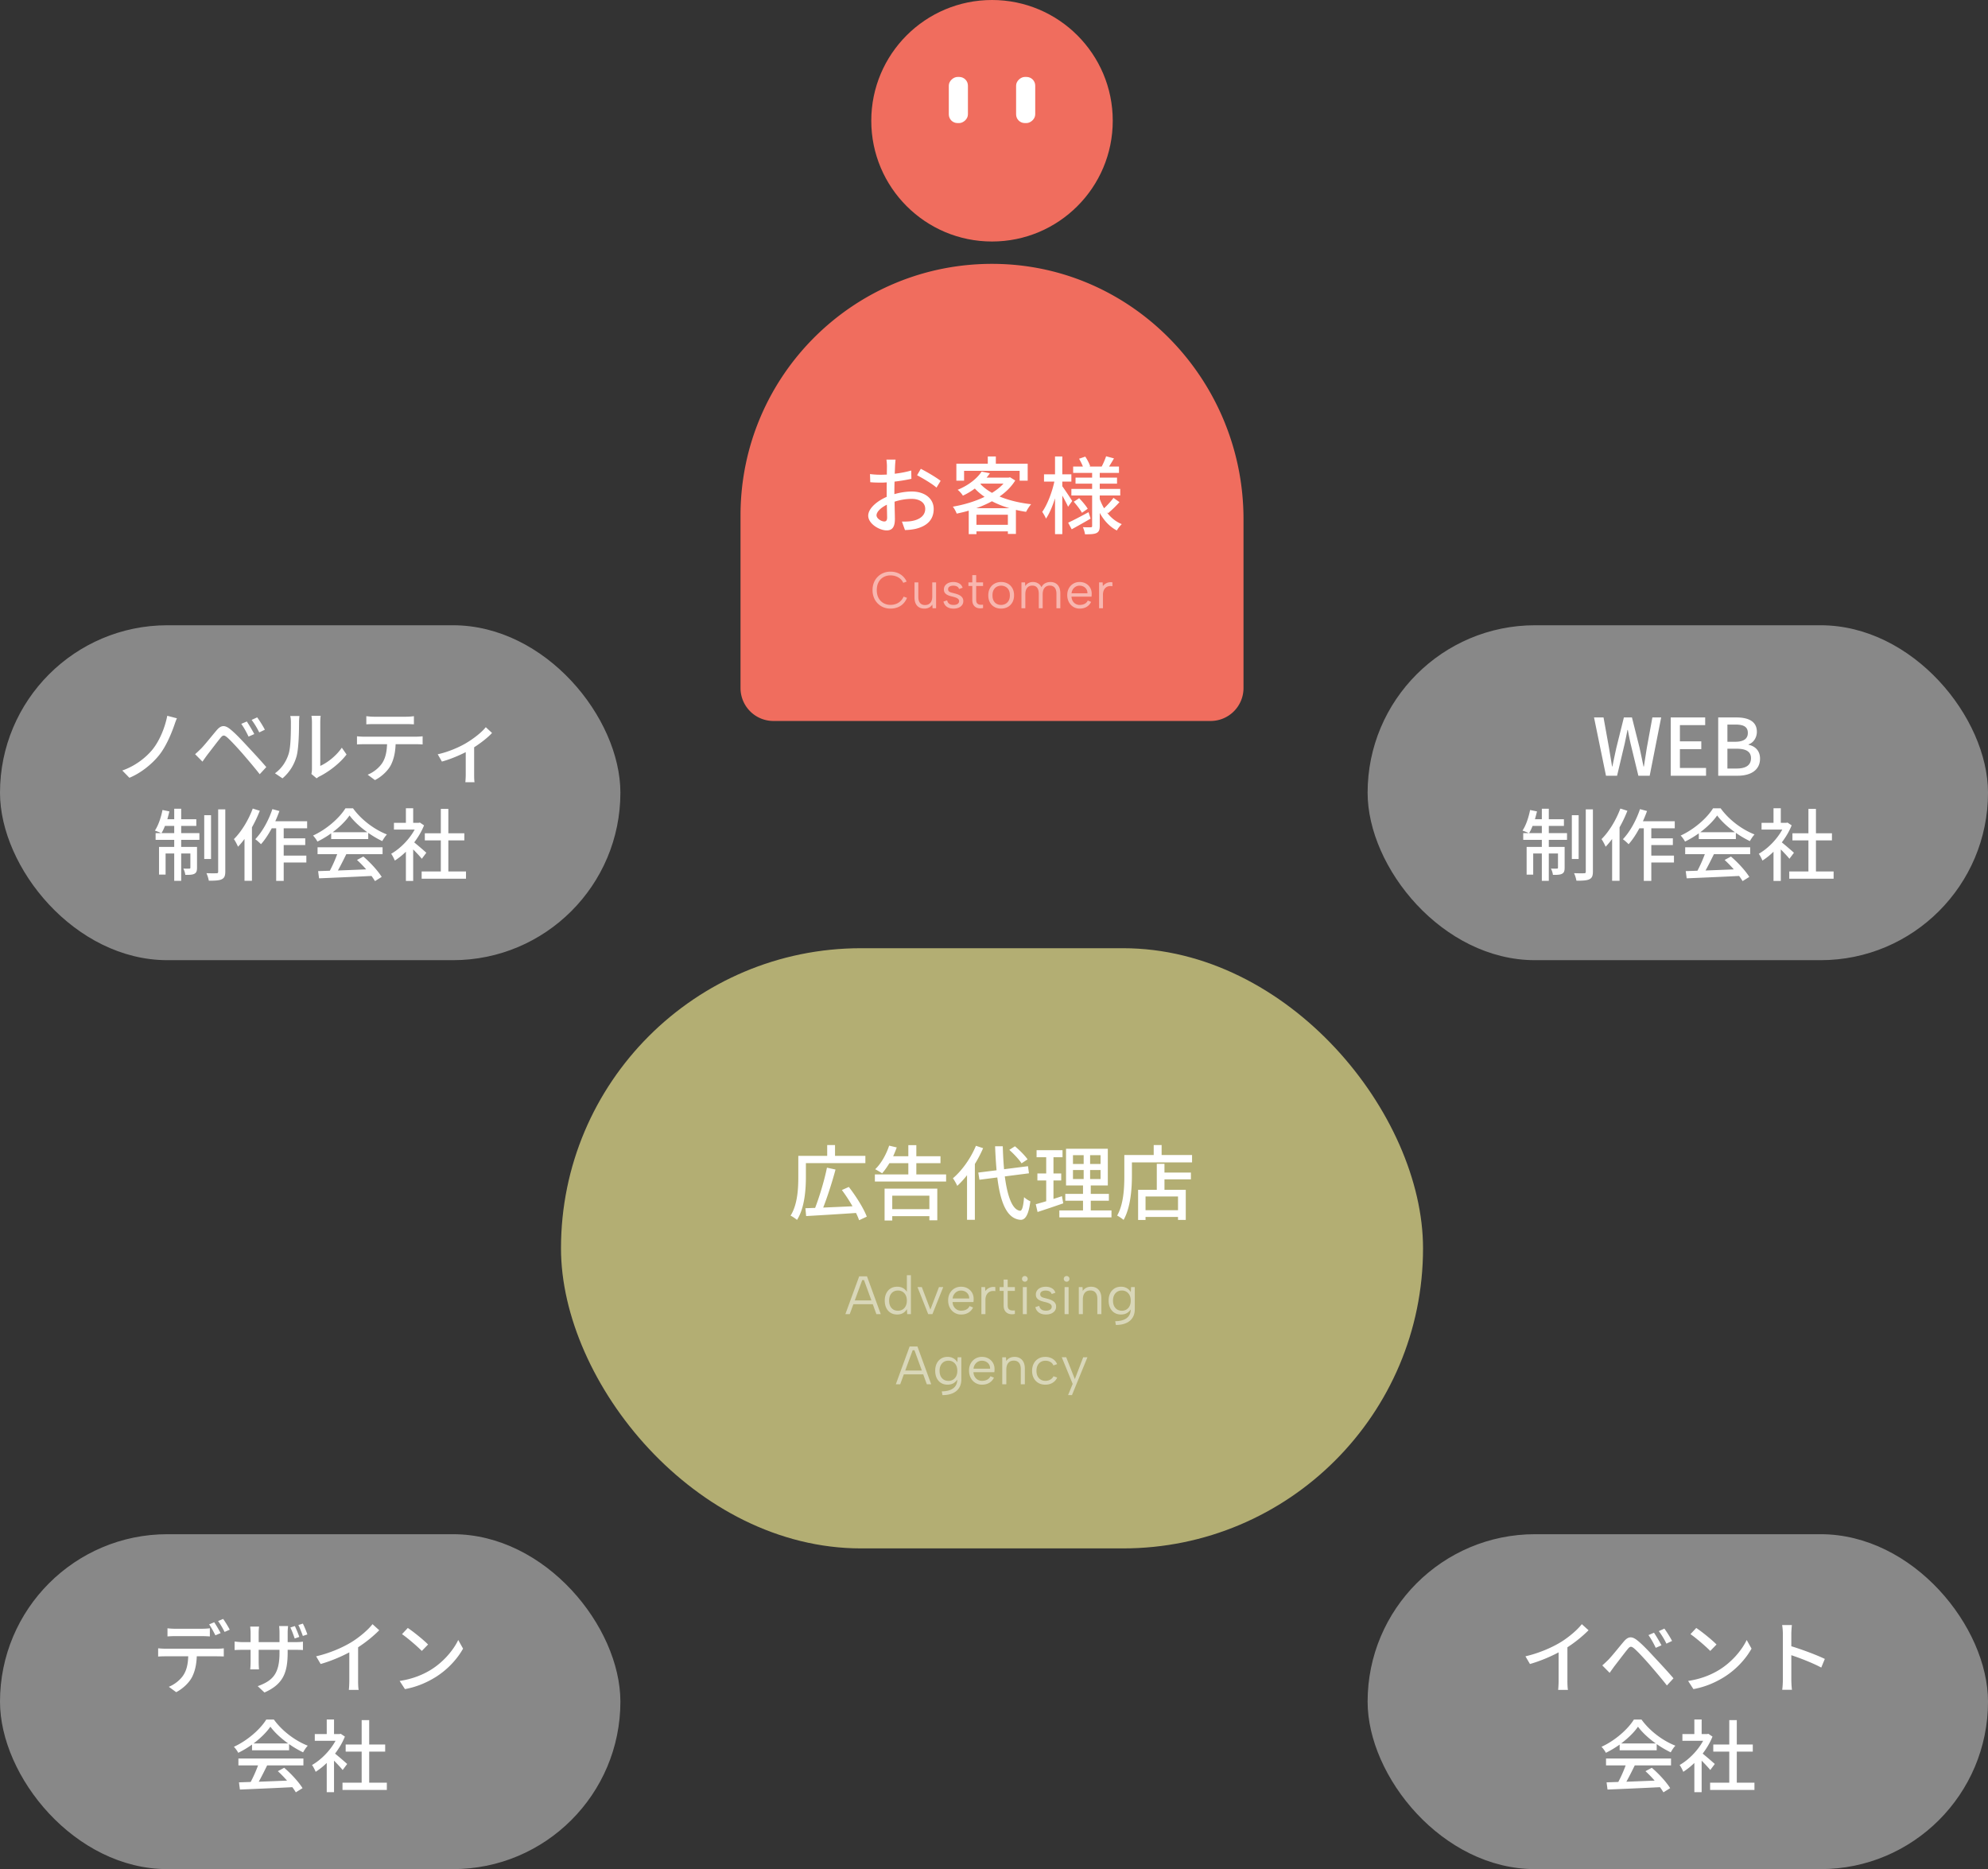
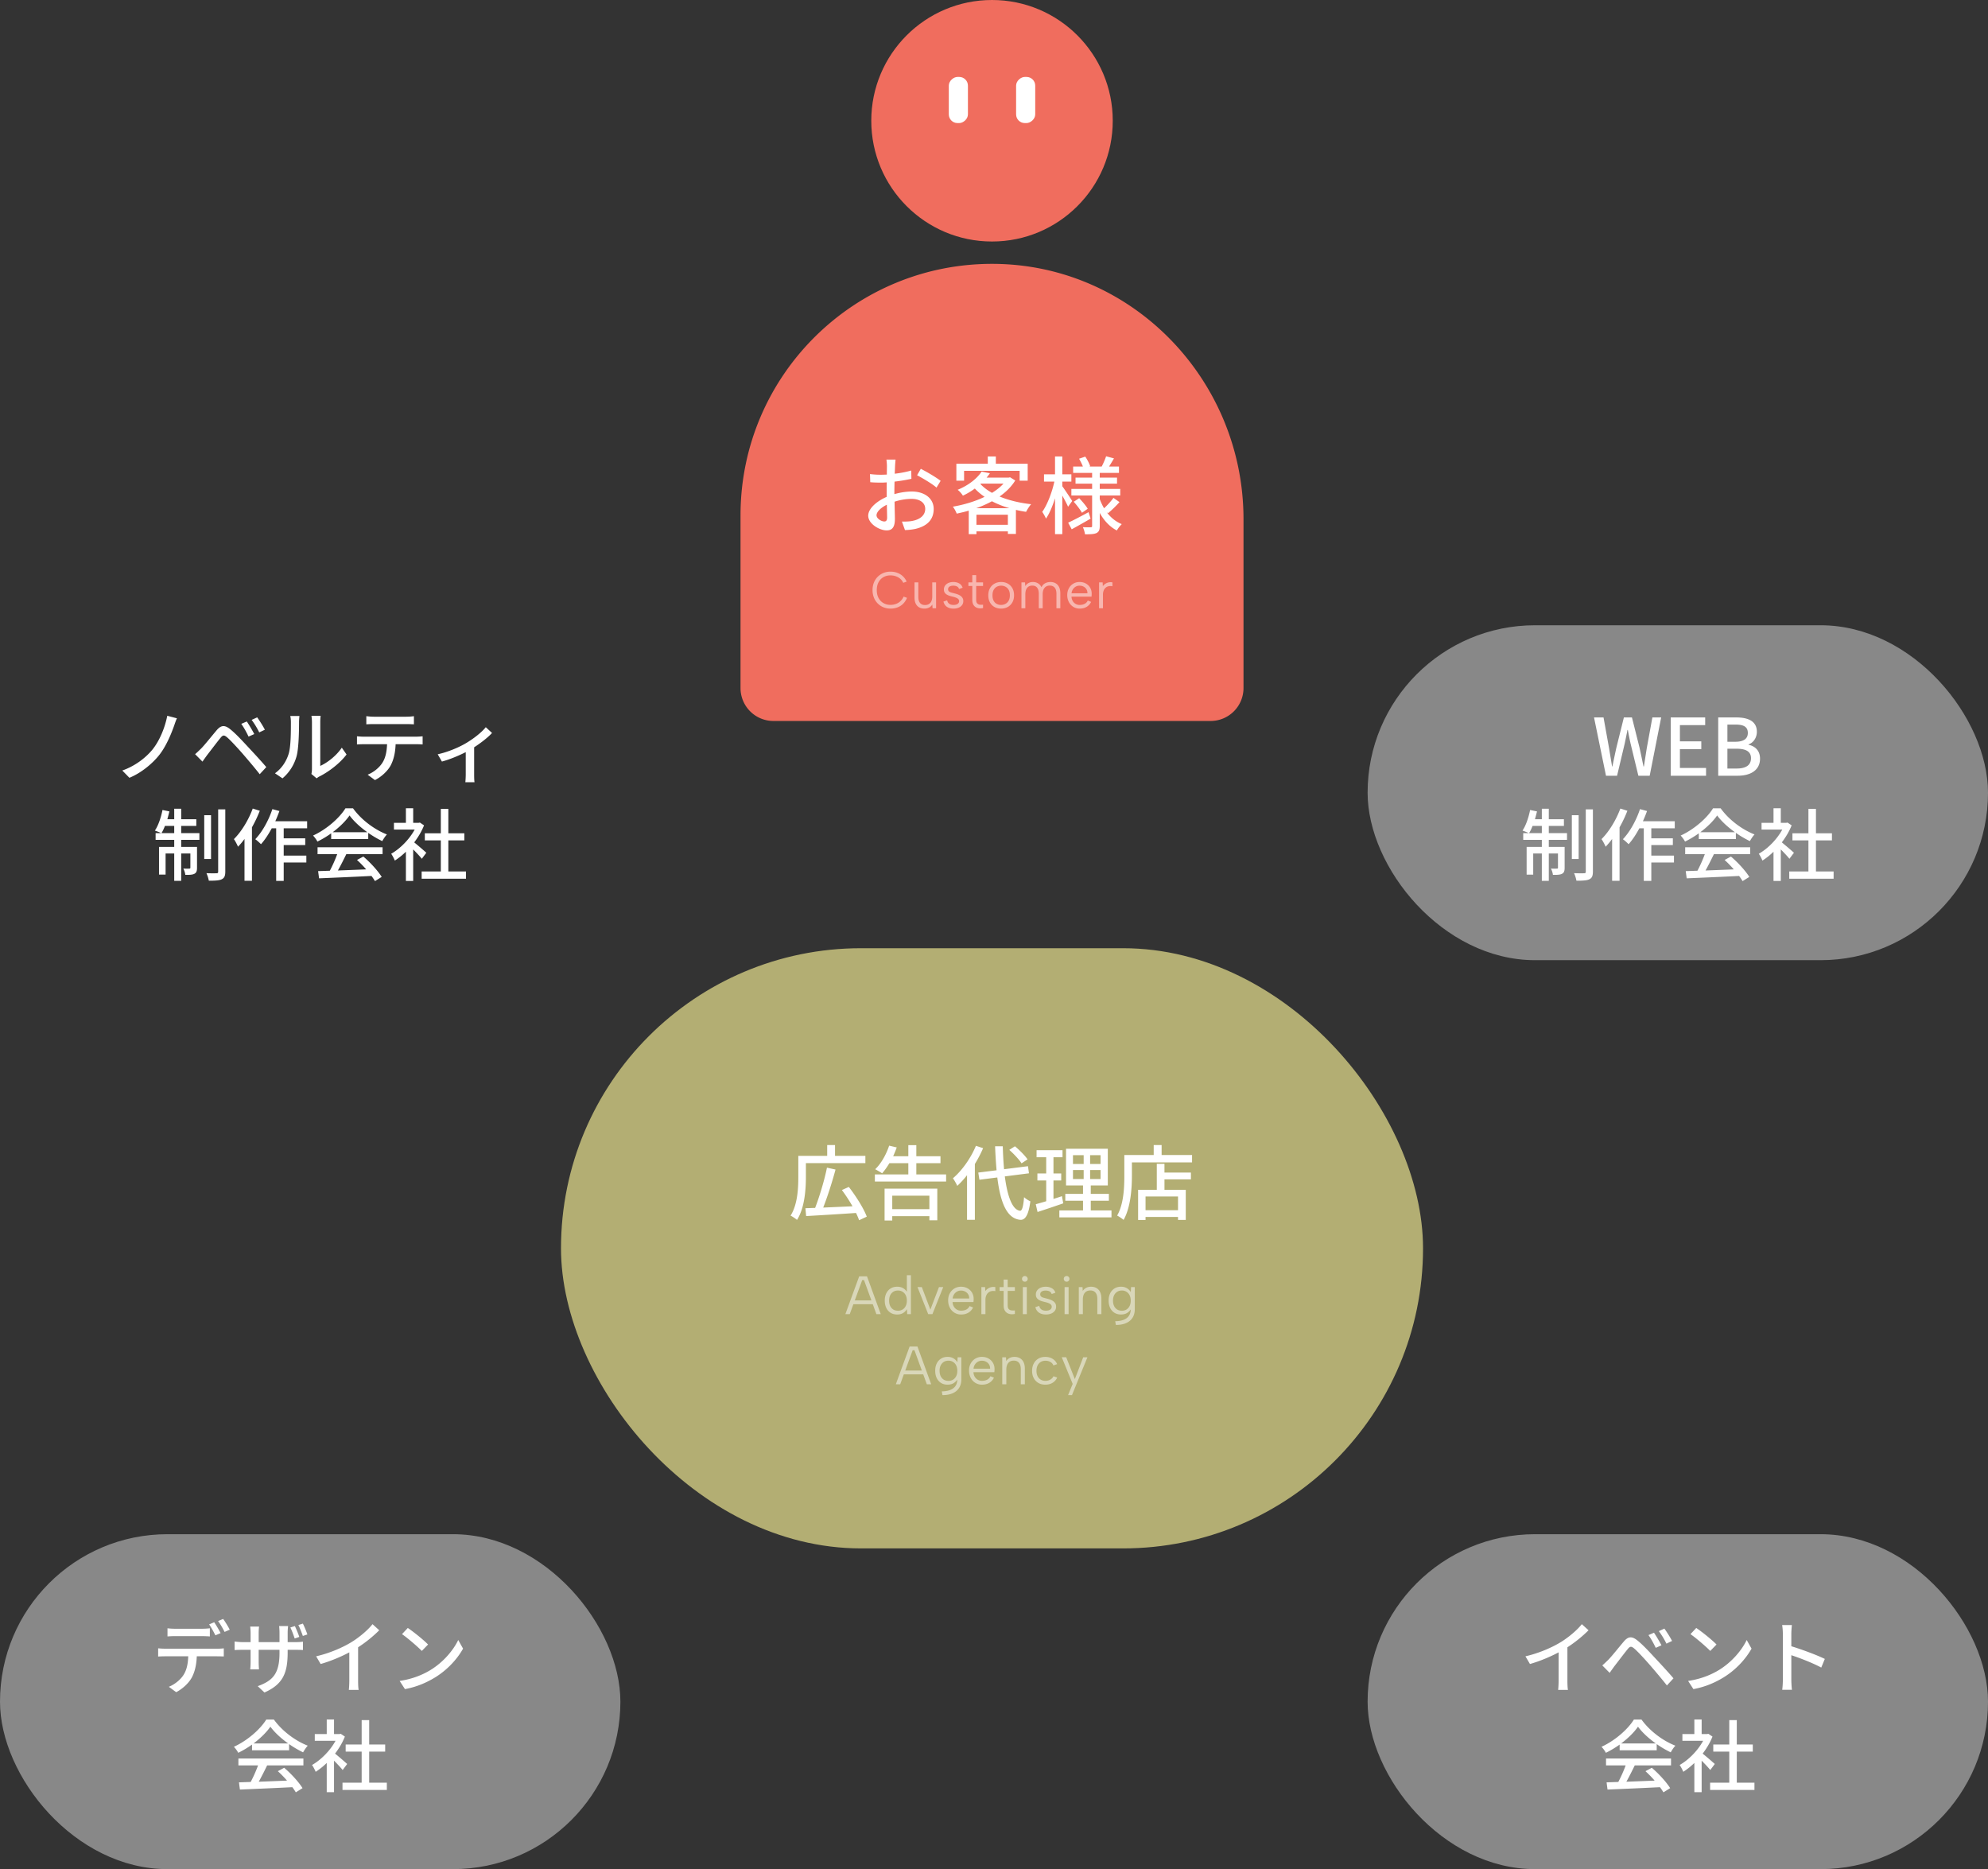
<svg xmlns="http://www.w3.org/2000/svg" width="401.849" height="377.763" viewBox="0 0 401.849 377.763">
  <rect x="0" y="0" width="401.849" height="377.763" fill="#333333" stroke="none" />
-   <rect y="126.369" width="125.404" height="67.69" rx="33.845" ry="33.845" fill="#888" />
  <rect x="276.445" y="126.369" width="125.404" height="67.69" rx="33.845" ry="33.845" fill="#888" />
  <rect x="276.445" y="310.073" width="125.404" height="67.69" rx="33.845" ry="33.845" fill="#888" />
  <rect y="310.073" width="125.404" height="67.69" rx="33.845" ry="33.845" fill="#888" />
  <path d="M35.171 146.744c-.641 1.793-1.648 4.162-2.978 5.843-1.408 1.777-3.665 3.633-6.034 4.61l-1.44-1.473c2.449-.848 4.626-2.449 6.082-4.21 1.505-1.857 2.562-4.546 3.01-6.851l1.952.512c-.239.496-.432 1.121-.592 1.569zm5.483 4.546c.736-.752 2.065-2.433 3.122-3.681.896-1.056 1.648-1.168 2.864-.144 1.024.832 2.289 2.193 3.298 3.281 1.072 1.152 2.737 2.929 3.89 4.29l-1.329 1.44c-1.072-1.376-2.528-3.073-3.521-4.226-1.057-1.2-2.401-2.657-3.058-3.217-.608-.512-.864-.512-1.36.112-.721.88-1.985 2.561-2.674 3.441-.336.464-.704.976-.96 1.344l-1.488-1.505c.432-.368.752-.688 1.216-1.136zm10.741-2.929l-1.153.512c-.432-.912-.928-1.809-1.473-2.577l1.121-.48c.416.624 1.137 1.809 1.505 2.545zm2.145-.88l-1.137.544a16.429 16.429 0 00-1.536-2.529l1.12-.512c.433.592 1.185 1.761 1.553 2.497zm2.042 8.803c1.377-.977 2.289-2.417 2.753-3.89.465-1.425.465-4.546.465-6.387 0-.544-.032-.928-.128-1.296h1.856c-.016.128-.08.72-.08 1.281 0 1.825-.064 5.234-.496 6.835a8.985 8.985 0 01-2.85 4.482l-1.521-1.024zm7.363.144a4.68 4.68 0 00.112-1.009v-9.476c0-.656-.097-1.184-.097-1.281h1.857c-.017.096-.08.624-.08 1.281v8.852c1.393-.624 3.201-1.985 4.354-3.681l.96 1.376c-1.36 1.809-3.602 3.49-5.441 4.418-.272.128-.433.272-.608.4l-1.057-.88zm21.138-7.539c.337 0 .944-.032 1.345-.08v1.649a17.915 17.915 0 00-1.345-.048H79.97c-.064 1.697-.384 3.105-.992 4.274-.576 1.073-1.793 2.273-3.186 2.977l-1.473-1.088c1.185-.48 2.321-1.393 2.961-2.385.688-1.073.896-2.337.961-3.778h-4.626c-.48 0-1.009.016-1.457.048v-1.649c.448.048.961.08 1.457.08h10.468zm-8.467-2.545c-.528 0-1.121.016-1.569.048v-1.649c.48.064 1.041.112 1.569.112h6.45c.496 0 1.089-.032 1.601-.112v1.649a27.122 27.122 0 00-1.601-.048h-6.45zm23.843 1.793c-.752.833-2.177 1.969-3.617 2.897v5.522c0 .512.016 1.265.08 1.537h-1.857c.032-.272.08-1.024.08-1.537v-4.546c-1.376.704-3.249 1.489-4.817 1.905l-.849-1.472c2.049-.432 4.29-1.409 5.603-2.177 1.601-.928 3.313-2.273 4.113-3.297l1.265 1.168zm-62.835 20.24h3.682v1.36h-3.682v1.425h3.201v4.209c0 .608-.096.992-.512 1.217s-1.024.24-1.856.224c-.032-.368-.208-.912-.4-1.264.576.016 1.057.016 1.217 0 .159 0 .208-.048.208-.208v-2.849h-1.857v5.538h-1.408v-5.538h-1.745v4.274h-1.328v-5.602h3.073v-1.425h-3.762v-1.36h1.104c-.304-.176-.896-.384-1.248-.512.704-1.056 1.232-2.641 1.536-4.162l1.393.288a45.758 45.758 0 01-.416 1.584h1.393v-2.129h1.408v2.129h3.058v1.345h-3.058v1.457zm-1.408 0v-1.457h-1.873c-.208.544-.448 1.056-.704 1.457h2.577zm7.443 5.234h-1.377v-8.852h1.377v8.852zm2.881-10.036v12.565c0 .896-.192 1.312-.721 1.569-.512.256-1.408.288-2.608.288a6.656 6.656 0 00-.48-1.521 30.26 30.26 0 002.032.016c.257 0 .337-.08.337-.336v-12.581h1.44zm6.973.288a25.59 25.59 0 01-1.585 3.345v10.804h-1.505v-8.451a14.572 14.572 0 01-1.312 1.569c-.144-.368-.576-1.2-.832-1.537 1.521-1.504 2.945-3.842 3.81-6.178l1.425.448zm4.834 3.538v2.033h4.354v1.361h-4.354v2.129h4.577v1.393h-4.577v3.714h-1.521v-10.628h-.896c-.673 1.249-1.409 2.369-2.178 3.217-.239-.256-.816-.784-1.152-1.008 1.409-1.473 2.689-3.778 3.458-6.083l1.424.384a32.134 32.134 0 01-.832 2.065h6.435v1.425h-4.737zm9.596 1.024a19.651 19.651 0 01-2.785 1.665c-.16-.336-.56-.896-.88-1.217 2.737-1.249 5.346-3.553 6.547-5.506h1.536c1.696 2.353 4.354 4.306 6.851 5.282-.352.368-.688.896-.944 1.345a20.15 20.15 0 01-2.833-1.665v1.249h-7.491v-1.153zm-2.753 2.817h13.142v1.393h-7.331c-.528 1.073-1.12 2.273-1.697 3.297 1.777-.064 3.762-.144 5.715-.224a23.671 23.671 0 00-1.856-1.905l1.28-.688c1.456 1.232 2.978 2.929 3.713 4.114l-1.36.848a11.048 11.048 0 00-.704-1.041c-3.81.192-7.875.368-10.597.48l-.191-1.457 2.369-.08a27.259 27.259 0 001.488-3.345h-3.97v-1.393zm10.069-3.041c-1.44-1.024-2.753-2.225-3.602-3.393-.769 1.121-1.985 2.321-3.409 3.393h7.011zm11.006 5.362c-.368-.464-1.089-1.232-1.745-1.889v6.37h-1.473v-5.906a14.162 14.162 0 01-2.24 1.793c-.145-.384-.513-1.088-.736-1.376 1.824-1.041 3.665-2.897 4.754-4.898h-4.194v-1.36h2.417v-2.945h1.473v2.945h1.104l.257-.048.832.56c-.48 1.216-1.185 2.385-1.985 3.441a78.175 78.175 0 012.449 2.097l-.912 1.217zm8.931 2.561v1.473h-8.964v-1.473h3.874v-6.275h-3.233v-1.44h3.233v-4.93h1.521v4.93h3.233v1.44h-3.233v6.275h3.569zM322.212 145h1.921l1.104 6.13.624 3.778h.064c.256-1.264.528-2.529.801-3.778l1.521-6.13h1.632l1.537 6.13c.272 1.233.528 2.497.8 3.778h.08c.192-1.281.4-2.545.593-3.778l1.12-6.13h1.777l-2.321 11.781h-2.289l-1.585-6.547a62.276 62.276 0 01-.544-2.705h-.08c-.16.896-.352 1.777-.544 2.705l-1.553 6.547h-2.241L322.212 145zm15.505 0h6.963v1.553h-5.106v3.281h4.321v1.569h-4.321v3.81h5.282v1.569h-7.139v-11.781zm9.599 0h3.649c2.417 0 4.161.768 4.161 2.897 0 1.12-.624 2.193-1.681 2.545v.08c1.345.288 2.321 1.2 2.321 2.801 0 2.337-1.905 3.458-4.514 3.458h-3.938V145zm3.442 4.914c1.792 0 2.545-.672 2.545-1.777 0-1.232-.833-1.697-2.497-1.697h-1.633v3.473h1.585zm.288 5.41c1.841 0 2.896-.656 2.896-2.097 0-1.329-1.024-1.905-2.896-1.905h-1.873v4.002h1.873zm-37.976 13.053h3.682v1.36h-3.682v1.425h3.201v4.209c0 .608-.096.992-.513 1.217-.416.224-1.024.24-1.856.224-.032-.368-.208-.912-.4-1.264.576.016 1.057.016 1.217 0 .16 0 .208-.048.208-.208v-2.849h-1.856v5.538h-1.409v-5.538h-1.744v4.274h-1.329v-5.602h3.073v-1.425h-3.761v-1.36h1.104c-.305-.176-.896-.384-1.249-.512.704-1.056 1.232-2.641 1.537-4.162l1.393.288a45.756 45.756 0 01-.417 1.584h1.393v-2.129h1.409v2.129h3.057v1.345h-3.057v1.457zm-1.409 0v-1.457h-1.872c-.208.544-.448 1.056-.704 1.457h2.576zm7.443 5.234h-1.377v-8.852h1.377v8.852zm2.881-10.036v12.565c0 .896-.191 1.312-.72 1.569-.513.256-1.409.288-2.609.288a6.607 6.607 0 00-.48-1.521c.896.032 1.761.032 2.033.016.256 0 .336-.08.336-.336v-12.581h1.44zm6.973.288a25.462 25.462 0 01-1.585 3.345v10.804h-1.504v-8.451a14.572 14.572 0 01-1.312 1.569c-.145-.368-.576-1.2-.833-1.537 1.521-1.504 2.945-3.842 3.81-6.178l1.425.448zm4.834 3.538v2.033h4.354v1.361h-4.354v2.129h4.578v1.393h-4.578v3.714h-1.521v-10.628h-.896c-.672 1.249-1.408 2.369-2.177 3.217-.24-.256-.816-.784-1.152-1.008 1.408-1.473 2.688-3.778 3.457-6.083l1.425.384a32.724 32.724 0 01-.832 2.065h6.435v1.425h-4.738zm9.598 1.024a19.764 19.764 0 01-2.785 1.665c-.16-.336-.561-.896-.881-1.217 2.737-1.249 5.347-3.553 6.547-5.506h1.537c1.696 2.353 4.354 4.306 6.851 5.282-.353.368-.688.896-.944 1.345a20.038 20.038 0 01-2.833-1.665v1.249h-7.491v-1.153zm-2.753 2.817h13.141v1.393h-7.331c-.528 1.073-1.12 2.273-1.696 3.297 1.776-.064 3.762-.144 5.714-.224a23.503 23.503 0 00-1.856-1.905l1.28-.688c1.457 1.232 2.978 2.929 3.714 4.114l-1.36.848a11.245 11.245 0 00-.704-1.041c-3.81.192-7.876.368-10.597.48l-.192-1.457 2.369-.08a27.259 27.259 0 001.488-3.345h-3.969v-1.393zm10.067-3.041c-1.44-1.024-2.753-2.225-3.602-3.393-.768 1.121-1.984 2.321-3.409 3.393h7.011zm11.006 5.362c-.368-.464-1.088-1.232-1.744-1.889v6.37h-1.473v-5.906a14.168 14.168 0 01-2.241 1.793c-.144-.384-.512-1.088-.736-1.376 1.825-1.041 3.666-2.897 4.754-4.898h-4.193v-1.36h2.417v-2.945h1.473v2.945h1.104l.256-.048.832.56c-.479 1.216-1.185 2.385-1.984 3.441a79.356 79.356 0 012.449 2.097l-.913 1.217zm8.931 2.561v1.473h-8.963v-1.473h3.873v-6.275h-3.233v-1.44h3.233v-4.93h1.521v4.93h3.233v1.44h-3.233v6.275h3.569zM43.891 333.215c.336 0 .944-.016 1.344-.08v1.648a35.131 35.131 0 00-1.344-.032h-4.114c-.063 1.697-.384 3.105-.992 4.258-.576 1.088-1.793 2.273-3.169 2.993l-1.489-1.088c1.185-.48 2.337-1.409 2.962-2.385.688-1.073.912-2.353.96-3.778h-4.626c-.48 0-1.008.016-1.456.048v-1.665c.464.048.96.08 1.456.08h10.469zm-8.467-2.545c-.544 0-1.137.032-1.568.064v-1.649c.479.064 1.04.096 1.553.096h5.41c.496 0 1.104-.032 1.601-.096v1.649a26.803 26.803 0 00-1.601-.064h-5.395zm8.115-.16c-.32-.64-.832-1.601-1.265-2.209l1.024-.432c.4.576.977 1.569 1.297 2.193l-1.057.448zm1.568-3.313c.433.592 1.041 1.584 1.329 2.177l-1.041.448c-.336-.688-.864-1.601-1.312-2.193l1.024-.432zm14.528 4.69c.785 0 1.297-.048 1.601-.096v1.697c-.239-.032-.815-.048-1.584-.048h-1.505v.544c0 4.13-.944 6.419-4.689 8.083l-1.361-1.281c2.993-1.088 4.402-2.465 4.402-6.707v-.64h-4.21v2.401c0 .64.048 1.328.064 1.552h-1.777c.032-.224.08-.896.08-1.552v-2.401h-1.568c-.736 0-1.393.032-1.665.048v-1.729c.208.032.929.128 1.665.128h1.568v-1.841c0-.56-.063-1.073-.08-1.297h1.793a9.85 9.85 0 00-.08 1.297v1.841h4.21v-1.857c0-.64-.048-1.168-.08-1.393h1.809c-.016.24-.08.752-.08 1.393v1.857h1.488zm-.064-.736c-.24-.688-.561-1.601-.881-2.225l.913-.288c.288.592.688 1.569.896 2.193l-.928.32zm1.649-.513c-.256-.704-.592-1.601-.912-2.209l.912-.288c.304.592.704 1.553.912 2.193l-.912.304zm11.166 9.012c0 .656.032 1.537.112 1.889h-1.985c.049-.352.097-1.232.097-1.889v-5.698c-1.681.896-3.81 1.793-5.795 2.353l-.912-1.553c2.737-.624 5.442-1.809 7.219-2.913 1.617-1.009 3.281-2.433 4.178-3.585l1.36 1.232a26.456 26.456 0 01-4.273 3.441v6.723zm14.687-2.161c2.577-1.584 4.578-3.986 5.555-6.034l.976 1.745c-1.152 2.065-3.121 4.258-5.618 5.794-1.616.992-3.649 1.937-6.13 2.385l-1.072-1.649c2.673-.4 4.754-1.296 6.29-2.241zm-.544-5.122l-1.265 1.297c-.832-.848-2.817-2.577-4.002-3.393l1.169-1.249c1.136.752 3.201 2.417 4.098 3.345zm-35.586 20.224a19.651 19.651 0 01-2.785 1.665c-.16-.336-.56-.896-.88-1.217 2.737-1.249 5.346-3.553 6.547-5.506h1.536c1.696 2.353 4.354 4.306 6.851 5.282-.352.368-.688.896-.944 1.345a20.15 20.15 0 01-2.833-1.665v1.249h-7.491v-1.153zm-2.753 2.817h13.142v1.393h-7.331c-.528 1.073-1.12 2.273-1.697 3.297 1.777-.064 3.762-.144 5.715-.224a23.671 23.671 0 00-1.856-1.905l1.28-.688c1.456 1.232 2.978 2.929 3.713 4.114l-1.36.848a11.048 11.048 0 00-.704-1.041c-3.81.192-7.875.368-10.597.48l-.191-1.457 2.369-.08a27.259 27.259 0 001.488-3.345h-3.97v-1.393zm10.069-3.041c-1.44-1.024-2.753-2.225-3.602-3.393-.769 1.121-1.985 2.321-3.409 3.393h7.011zm11.006 5.362c-.368-.464-1.089-1.232-1.745-1.889v6.37h-1.473v-5.906a14.162 14.162 0 01-2.24 1.793c-.145-.384-.513-1.088-.736-1.376 1.824-1.041 3.665-2.897 4.754-4.898h-4.194v-1.36h2.417v-2.945h1.473v2.945h1.104l.257-.048.832.56c-.48 1.216-1.185 2.385-1.985 3.441a78.175 78.175 0 012.449 2.097l-.912 1.217zm8.931 2.561v1.473h-8.964v-1.473h3.874v-6.275h-3.233v-1.44h3.233v-4.93h1.521v4.93h3.233v1.44h-3.233v6.275h3.569zm238.636-20.64c0 .656.031 1.537.111 1.889h-1.984c.048-.352.096-1.232.096-1.889v-5.698c-1.681.896-3.81 1.793-5.794 2.353l-.912-1.553c2.736-.624 5.441-1.809 7.219-2.913 1.616-1.009 3.281-2.433 4.178-3.585l1.36 1.232a26.5 26.5 0 01-4.273 3.441v6.723zm8.268-4.194c.736-.752 2.064-2.433 3.121-3.681.896-1.056 1.648-1.168 2.865-.144 1.024.832 2.289 2.193 3.297 3.281 1.073 1.152 2.737 2.929 3.89 4.29l-1.328 1.44c-1.072-1.376-2.529-3.073-3.521-4.226-1.057-1.2-2.401-2.657-3.058-3.217-.607-.512-.864-.512-1.36.112-.72.88-1.984 2.561-2.673 3.441-.336.464-.704.976-.96 1.344l-1.489-1.505c.433-.368.753-.688 1.217-1.136zm10.741-2.929l-1.152.512c-.433-.912-.929-1.809-1.473-2.577l1.12-.48c.416.624 1.137 1.809 1.505 2.545zm2.144-.88l-1.136.544a16.354 16.354 0 00-1.537-2.529l1.12-.512c.433.592 1.185 1.761 1.553 2.497zm9.534 5.842c2.576-1.584 4.577-3.986 5.554-6.034l.977 1.745c-1.152 2.065-3.121 4.258-5.618 5.794-1.617.992-3.649 1.937-6.131 2.385l-1.072-1.649c2.673-.4 4.754-1.296 6.291-2.241zm-.545-5.122l-1.265 1.297c-.832-.848-2.816-2.577-4.001-3.393l1.168-1.249c1.137.752 3.201 2.417 4.098 3.345zm21.17 4.658c-1.696-.912-4.289-1.921-6.05-2.497v4.946c0 .496.048 1.473.128 2.049h-1.969c.08-.56.128-1.425.128-2.049v-9.252c0-.512-.048-1.249-.145-1.793h1.97c-.049.528-.112 1.232-.112 1.793v2.497c2.112.64 5.17 1.777 6.771 2.561l-.721 1.745zm-40.754 15.566a19.764 19.764 0 01-2.785 1.665c-.16-.336-.561-.896-.881-1.217 2.737-1.249 5.347-3.553 6.547-5.506h1.537c1.696 2.353 4.354 4.306 6.851 5.282-.353.368-.688.896-.944 1.345a20.038 20.038 0 01-2.833-1.665v1.249h-7.491v-1.153zm-2.753 2.817h13.141v1.393h-7.331c-.528 1.073-1.12 2.273-1.696 3.297 1.776-.064 3.762-.144 5.714-.224a23.503 23.503 0 00-1.856-1.905l1.28-.688c1.457 1.232 2.978 2.929 3.714 4.114l-1.36.848a11.245 11.245 0 00-.704-1.041c-3.81.192-7.876.368-10.597.48l-.192-1.457 2.369-.08a27.259 27.259 0 001.488-3.345h-3.969v-1.393zm10.067-3.041c-1.44-1.024-2.753-2.225-3.602-3.393-.768 1.121-1.984 2.321-3.409 3.393h7.011zm11.006 5.362c-.368-.464-1.088-1.232-1.744-1.889v6.37h-1.473v-5.906a14.168 14.168 0 01-2.241 1.793c-.144-.384-.512-1.088-.736-1.376 1.825-1.041 3.666-2.897 4.754-4.898h-4.193v-1.36h2.417v-2.945h1.473v2.945h1.104l.256-.048.832.56c-.479 1.216-1.185 2.385-1.984 3.441a79.356 79.356 0 012.449 2.097l-.913 1.217zm8.931 2.561v1.473h-8.963v-1.473h3.873v-6.275h-3.233v-1.44h3.233v-4.93h1.521v4.93h3.233v1.44h-3.233v6.275h3.569z" fill="#fff" />
  <rect x="113.398" y="191.64" width="174.25" height="121.303" rx="60.651" ry="60.651" fill="#b3ae73" />
  <path d="M162.902 237.842c0 2.54-.248 6.301-1.798 8.709-.264-.23-.94-.709-1.303-.857 1.435-2.276 1.567-5.542 1.567-7.852v-4.239h5.839v-2.177h1.583v2.177h6.136v1.469h-12.024v2.771zm10.755 8.775c-.148-.429-.363-.94-.626-1.468a985.14 985.14 0 01-10.079.627l-.148-1.584c.578-.017 1.237-.05 1.963-.065.875-2.26 1.88-5.592 2.392-8.133l1.732.38c-.676 2.523-1.633 5.509-2.49 7.687 1.814-.082 3.876-.165 5.921-.264a32.774 32.774 0 00-2.145-3.282l1.402-.627c1.435 1.847 3.002 4.321 3.629 6.004l-1.551.726zm17.588-9.254v1.436h-14.4v-1.436h6.763v-2.276h-3.827c-.479.792-.973 1.485-1.468 2.046a22.049 22.049 0 00-1.402-.825c1.188-1.121 2.227-2.969 2.821-4.767l1.534.363a23.399 23.399 0 01-.726 1.781h3.068v-2.243h1.617v2.243h4.882v1.401h-4.882v2.276h6.021zm-12.437 2.87h10.655v6.4h-1.6v-.842h-7.505v.875h-1.55v-6.434zm1.551 1.419v2.722h7.505v-2.722h-7.505zm18.364-9.6a24.434 24.434 0 01-1.666 3.199v11.283h-1.583v-9.023a16.775 16.775 0 01-1.979 2.161c-.148-.379-.61-1.188-.875-1.534 1.831-1.55 3.596-4.024 4.652-6.564l1.451.479zm4.387 5.708c.528 4.041 1.518 6.763 3.084 6.944.413.017.66-.891.809-2.755.297.313.973.726 1.27.841-.379 2.986-1.138 3.794-2.013 3.745-2.754-.231-4.041-3.497-4.668-8.562l-3.612.462-.231-1.451 3.695-.462a98.202 98.202 0 01-.297-4.85h1.551c.049 1.649.132 3.217.264 4.635l4.833-.61.198 1.436-4.883.627zm3.382-2.64c-.478-.759-1.55-1.896-2.474-2.722l1.138-.726c.94.775 2.029 1.881 2.557 2.64l-1.221.808zm8.434 8.083c-1.798.627-3.711 1.27-5.196 1.748l-.363-1.567c.594-.164 1.32-.362 2.111-.609v-4.19h-1.781v-1.418h1.781v-3.283h-1.946v-1.418h5.245v1.418h-1.831v3.283h1.567v1.418h-1.567v3.729c.561-.182 1.154-.363 1.715-.562l.264 1.452zm9.748 1.434v1.402h-10.54v-1.402h4.783v-1.963h-3.579v-1.386h3.579v-1.698h-3.431v-7.423h8.445v7.423h-3.447v1.698h3.662v1.386h-3.662v1.963h4.189zm-7.785-9.385h2.161v-1.781h-2.161v1.781zm0 3.035h2.161v-1.814h-2.161v1.814zm5.575-4.817h-2.111v1.781h2.111v-1.781zm0 3.002h-2.111v1.814h2.111v-1.814zm18.496-3.035v1.485h-12.157v2.705c0 2.573-.248 6.399-1.682 8.923-.281-.247-.957-.709-1.303-.874 1.336-2.342 1.452-5.69 1.452-8.049v-4.19h5.938v-2.012h1.6v2.012h6.152zm-5.575 3.547h5.344v1.369h-5.344v2.111h4.305v6.086h-1.567v-.594h-6.565v.61h-1.501v-6.103h3.777v-5.245h1.551v1.765zm2.738 4.833h-6.565v2.771h6.565v-2.771z" fill="#fff" />
  <circle cx="200.523" cy="24.405" r="24.405" fill="#f06d5e" />
  <path d="M149.687 104.164c0-28.301 23.126-51.2 51.511-50.832 27.937.362 50.161 23.651 50.161 51.59v34.137a6.656 6.656 0 01-6.656 6.656h-88.36a6.656 6.656 0 01-6.656-6.656v-34.894z" fill="#f06d5e" />
  <rect x="189.062" y="18.28" width="9.321" height="3.864" rx="1.756" ry="1.756" transform="rotate(90 193.722 20.212)" fill="#fff" />
  <rect x="202.664" y="18.28" width="9.321" height="3.864" rx="1.756" ry="1.756" transform="rotate(90 207.325 20.212)" fill="#fff" />
  <path d="M180.79 99.868c1.233-.359 2.5-.531 3.527-.531 2.517 0 4.417 1.353 4.417 3.527 0 2.021-1.164 3.424-3.664 4.023a11.37 11.37 0 01-2.14.24l-.616-1.712c.685 0 1.404 0 2.037-.12 1.421-.257 2.671-1.01 2.671-2.448 0-1.301-1.181-2.02-2.722-2.02-1.198 0-2.345.206-3.475.565.017 1.404.068 2.825.068 3.493 0 1.797-.668 2.311-1.661 2.311-1.473 0-3.732-1.335-3.732-2.979 0-1.438 1.729-2.927 3.732-3.801v-1.061c0-.6 0-1.233.017-1.866-.411.034-.788.051-1.113.051-.753 0-1.558-.017-2.226-.085l-.052-1.644c.959.12 1.626.137 2.243.137.359 0 .753-.017 1.164-.034 0-.771.017-1.387.017-1.695 0-.36-.051-1.027-.103-1.335h1.849c-.034.325-.085.89-.103 1.301-.017.411-.034.958-.068 1.558 1.198-.137 2.414-.376 3.338-.65l.034 1.678a33.55 33.55 0 01-3.407.565 77.128 77.128 0 00-.035 1.952v.582zm-1.472 4.742c0-.531-.034-1.507-.051-2.603-1.233.599-2.089 1.455-2.089 2.14 0 .667.993 1.25 1.575 1.25.359 0 .565-.223.565-.788zm6.814-9.861c1.25.633 3.15 1.763 4.006 2.431l-.839 1.37c-.822-.753-2.859-1.935-3.921-2.5l.753-1.301zm19.085 2.362c-.77 1.25-1.866 2.329-3.167 3.236 1.866.771 4.058 1.301 6.386 1.558-.359.376-.788 1.079-1.027 1.541a25.295 25.295 0 01-2.054-.394v4.862h-1.626v-.514h-6.352v.548h-1.558v-4.742c-.805.239-1.626.428-2.431.599-.154-.411-.497-1.062-.788-1.404 2.208-.377 4.469-1.044 6.42-1.986-.719-.496-1.387-1.044-1.969-1.678a13.63 13.63 0 01-2.414 1.438c-.223-.376-.702-.924-1.062-1.181 2.363-.976 3.989-2.379 4.845-3.681l1.678.342c-.206.291-.428.582-.668.873h4.451l.292-.068 1.044.65zm-10.341.035h-1.558v-3.424h6.352V92.25h1.626v1.472h6.438v3.424h-1.626V95.16h-11.231v1.986zm9.16 5.564c-1.267-.377-2.448-.839-3.527-1.404a21.95 21.95 0 01-3.167 1.404h6.694zm-.309 3.355v-2.037h-6.352v2.037h6.352zm-5.546-8.234c.633.667 1.421 1.267 2.345 1.78.908-.565 1.695-1.181 2.312-1.866h-4.554l-.103.085zm17.715 4.588c-.223-.531-.719-1.456-1.164-2.26v7.79h-1.472v-7.242c-.514 1.626-1.147 3.133-1.832 4.109-.154-.428-.531-1.027-.753-1.37 1.01-1.404 1.986-3.938 2.448-6.112h-2.089v-1.472h2.226V92.25h1.472v3.612h1.832v1.472h-1.832v.942c.462.616 1.729 2.534 2.003 2.979l-.839 1.165zm4.555 2.396a147.085 147.085 0 01-3.818 2.157l-.719-1.335c1.062-.479 2.603-1.301 4.126-2.123l.411 1.301zm3.27-1.283c.788 1.062 1.814 1.9 3.03 2.397-.308.291-.788.89-.993 1.284-1.455-.753-2.602-2.003-3.458-3.544v2.62c0 .771-.154 1.181-.65 1.438-.497.24-1.267.257-2.328.257a5.779 5.779 0 00-.428-1.438c.667.034 1.37.034 1.592.017.206 0 .274-.068.274-.274v-6.146h-4.194v-1.335h4.194v-1.062h-3.355V96.53h3.355v-.958h-3.835v-1.284h1.969c-.188-.497-.497-1.096-.771-1.575l1.25-.428c.411.599.822 1.404.993 1.935l-.188.068h2.517c.308-.582.702-1.472.89-2.072l1.592.428a51.946 51.946 0 01-.993 1.644h2.003v1.284H222.3v.958h3.493v1.216H222.3v1.062h4.144v1.335H222.3v.719c.24.65.531 1.284.874 1.866.65-.599 1.438-1.456 1.9-2.106l1.215.856a21.49 21.49 0 01-2.311 2.243l-.257-.188zm-5.582-2.843c.634.651 1.387 1.541 1.729 2.14l-1.165.805c-.325-.599-1.044-1.541-1.661-2.226l1.096-.719z" fill="#fff" />
  <path d="M176.372 119.269c0-.551.091-1.055.272-1.511s.438-.851.769-1.182a3.535 3.535 0 011.15-.769 3.688 3.688 0 011.428-.271c.753 0 1.414.174 1.982.523s.999.844 1.292 1.485l-.68.251c-.161-.342-.373-.623-.638-.842s-.565-.385-.899-.497a3.31 3.31 0 00-1.057-.167c-.523 0-.994.119-1.412.355-.418.237-.748.579-.988 1.025s-.361.979-.361 1.6c0 .614.12 1.144.361 1.59.241.447.57.79.988 1.03.418.241.889.361 1.412.361.376 0 .736-.06 1.078-.178.341-.118.65-.303.926-.554.275-.251.497-.565.664-.941l.68.251c-.3.718-.739 1.261-1.318 1.626-.579.366-1.255.549-2.029.549a3.67 3.67 0 01-1.428-.272 3.484 3.484 0 01-1.919-1.962 4.04 4.04 0 01-.272-1.501zm12.845 3.661h-.711l-.052-.753a1.63 1.63 0 01-.648.612 2.016 2.016 0 01-.952.214c-.405 0-.757-.083-1.057-.251s-.532-.418-.695-.753c-.164-.334-.246-.756-.246-1.266V117.7h.774v2.95c0 .537.117.943.351 1.219.233.275.57.413 1.009.413.446 0 .8-.145 1.062-.434.261-.29.392-.727.392-1.313v-2.834h.774v5.23zm2.238-1.6c.042.209.118.382.23.518.111.136.256.239.434.309s.385.104.623.104c.37 0 .65-.071.842-.214s.288-.323.288-.539c0-.182-.057-.328-.172-.439s-.267-.204-.455-.277-.397-.138-.627-.193a11.463 11.463 0 01-.586-.152c-.209-.059-.408-.141-.596-.246s-.342-.241-.46-.408c-.119-.167-.178-.387-.178-.659 0-.3.082-.563.246-.79.164-.227.39-.402.68-.528.29-.126.623-.188.999-.188.432 0 .817.094 1.156.282.338.188.574.481.706.879l-.732.251c-.049-.181-.138-.321-.267-.418s-.272-.164-.429-.199a2.131 2.131 0 00-.465-.052c-.314 0-.567.061-.758.183a.607.607 0 00-.288.549c0 .133.032.243.094.33.063.087.15.159.262.214.111.056.244.103.397.142.153.038.321.082.502.13.202.049.408.11.617.183s.404.167.586.283c.181.115.329.261.444.439a1.2 1.2 0 01.173.665c0 .307-.084.574-.251.8-.167.227-.399.402-.695.528s-.64.188-1.03.188c-.537 0-.982-.12-1.334-.361s-.587-.594-.706-1.062l.753-.251zm5.083-3.63v-1.464h.785v1.464h1.391v.732h-1.391v2.814c0 .321.068.554.204.701a.843.843 0 00.523.262c.212.028.434.028.664 0v.68c-.272.063-.539.08-.8.052a1.612 1.612 0 01-.701-.235 1.37 1.37 0 01-.492-.549c-.122-.237-.183-.541-.183-.91v-2.814h-.785v-.732h.785zm5.816 5.303c-.496 0-.938-.108-1.329-.324s-.697-.525-.92-.926-.335-.877-.335-1.428c0-.558.113-1.039.34-1.443.227-.404.537-.715.931-.931.394-.216.838-.324 1.334-.324s.939.108 1.333.324c.394.216.704.525.931.926s.34.877.34 1.428c0 .558-.115 1.039-.345 1.443-.23.405-.544.715-.941.931s-.844.324-1.339.324zm-.01-.742c.307 0 .596-.068.868-.204.272-.136.494-.349.665-.638.17-.289.256-.657.256-1.104 0-.453-.083-.823-.251-1.108a1.578 1.578 0 00-.654-.633c-.268-.136-.556-.204-.863-.204s-.593.068-.857.204c-.265.136-.48.349-.644.638-.164.29-.246.658-.246 1.104 0 .454.08.823.24 1.109.161.286.372.497.633.633.262.136.546.204.853.204zm4.131-4.561h.722l.052.753c.153-.251.361-.451.622-.601.262-.15.574-.225.937-.225.369 0 .706.089 1.009.267s.539.441.706.79c.16-.356.404-.621.732-.795.328-.174.69-.261 1.088-.261.391 0 .736.085 1.036.256s.534.425.701.764c.167.338.251.762.251 1.271v3.013h-.785v-2.918c0-.544-.117-.957-.351-1.239-.233-.283-.566-.424-.999-.424-.439 0-.788.152-1.046.455s-.387.751-.387 1.344v2.782h-.785v-2.918c0-.544-.112-.957-.335-1.239-.223-.283-.551-.424-.983-.424-.439 0-.783.152-1.03.455-.248.303-.372.751-.372 1.344v2.782h-.784v-5.23zm11.778 5.303c-.488 0-.922-.119-1.302-.355a2.485 2.485 0 01-.894-.973 2.991 2.991 0 01-.325-1.412c0-.509.108-.962.325-1.36a2.42 2.42 0 01.889-.936c.377-.227.806-.34 1.287-.34.474 0 .898.104 1.271.314.373.209.664.499.874.868.209.37.307.792.293 1.266 0 .077-.004.157-.011.24a24.76 24.76 0 00-.021.272h-4.048c.014.328.094.617.241.868a1.573 1.573 0 001.402.805c.404 0 .748-.077 1.03-.23.283-.153.487-.373.612-.659l.68.272a2.269 2.269 0 01-.91 1.009c-.397.234-.861.351-1.391.351zm1.559-3.096c.007-.3-.058-.565-.193-.795-.136-.23-.326-.412-.57-.544s-.526-.199-.847-.199c-.279 0-.533.066-.764.199-.23.132-.42.315-.57.549-.15.233-.239.497-.267.79h3.211zm2.353-2.207h.722l.042.764c.14-.188.309-.349.507-.481a1.909 1.909 0 011.428-.282v.785a1.873 1.873 0 00-.79 0c-.234.056-.434.16-.602.313a1.529 1.529 0 00-.387.581 2.227 2.227 0 00-.136.811v2.741h-.784v-5.23zm-47.516 141.014h-.36l-2.523 6.882h-.885l2.796-7.646h1.573l2.786 7.646h-.885l-2.501-6.882zm-2.403 4.108h4.457v.765h-4.457v-.765zm11.152-1.584l-.087.011v-3.517h.819v7.864h-.753l-.055-1.016a2.134 2.134 0 01-.748.775c-.332.211-.741.316-1.229.316-.502 0-.941-.114-1.316-.344s-.666-.556-.874-.978-.312-.918-.312-1.485.104-1.062.312-1.48.499-.744.874-.978.814-.35 1.316-.35c.517 0 .946.113 1.289.339.342.226.597.506.764.841zm-3.67 1.627c0 .626.16 1.123.48 1.49.32.368.757.552 1.311.552.342 0 .648-.08.917-.24.269-.16.482-.393.639-.699.156-.306.235-.673.235-1.103s-.079-.796-.235-1.098a1.727 1.727 0 00-.639-.699 1.73 1.73 0 00-.917-.246c-.546 0-.981.184-1.305.552-.324.368-.486.864-.486 1.491zm6.609-2.731l1.726 4.544 1.737-4.544h.863l-2.185 5.462h-.852l-2.163-5.462h.874zm7.951 5.538a2.512 2.512 0 01-2.294-1.387c-.226-.43-.339-.921-.339-1.475 0-.531.113-1.005.339-1.42.226-.415.535-.741.928-.978a2.55 2.55 0 011.344-.355c.495 0 .938.109 1.327.328.389.218.693.521.912.906.219.386.321.826.306 1.321 0 .081-.004.164-.011.252-.007.087-.015.182-.021.284h-4.228c.015.342.099.644.251.906a1.7 1.7 0 00.606.617c.251.149.537.224.858.224.422 0 .781-.08 1.076-.24s.508-.39.639-.688l.71.284a2.374 2.374 0 01-.95 1.055c-.416.244-.9.365-1.453.365zm1.628-3.233c.007-.312-.06-.59-.202-.83-.142-.24-.341-.429-.596-.567s-.55-.208-.885-.208c-.291 0-.557.069-.797.208-.24.139-.438.329-.595.573s-.25.519-.278.824h3.353zm2.458-2.305h.753l.044.798c.146-.196.322-.364.53-.503a2.01 2.01 0 01.688-.289c.251-.055.519-.057.803-.006v.819a1.971 1.971 0 00-.825 0c-.244.059-.453.168-.628.328s-.31.362-.404.606-.142.525-.142.846v2.862h-.819v-5.462zm4.5 0v-1.529h.819v1.529h1.453v.765h-1.453v2.938c0 .335.071.579.213.732a.873.873 0 00.546.272c.222.029.453.029.693 0v.71c-.284.065-.562.084-.835.055s-.517-.11-.732-.245-.386-.326-.513-.574c-.127-.247-.191-.563-.191-.95v-2.938h-.819v-.765h.819zm4.292-1.092a.564.564 0 01-.579-.568.56.56 0 01.579-.579c.153 0 .286.055.399.164a.553.553 0 01.169.415c0 .16-.056.295-.169.404a.556.556 0 01-.399.164zm-.415 1.092h.808v5.462h-.808v-5.462zm3.321 3.791c.043.218.124.398.24.54.116.143.268.25.453.322.186.073.402.109.65.109.386 0 .679-.074.879-.224s.3-.337.3-.562c0-.189-.06-.343-.18-.459s-.278-.213-.475-.289a4.926 4.926 0 00-.655-.202 14.438 14.438 0 01-.612-.158c-.218-.062-.426-.147-.623-.257s-.357-.252-.48-.427c-.124-.175-.186-.403-.186-.688 0-.313.085-.588.257-.825.171-.236.408-.42.71-.552.302-.131.65-.196 1.043-.196.451 0 .854.099 1.207.295.354.196.599.503.737.918l-.764.262a.783.783 0 00-.279-.437 1.142 1.142 0 00-.448-.208 2.264 2.264 0 00-.486-.055c-.328 0-.591.064-.792.191-.201.128-.301.318-.301.573 0 .139.033.253.099.345a.73.73 0 00.273.224c.116.059.255.107.415.147s.335.086.524.137c.211.051.426.114.645.19.218.077.422.175.611.295s.344.273.464.459.18.417.18.693c0 .321-.087.6-.262.836a1.705 1.705 0 01-.726.552c-.31.131-.668.196-1.076.196-.561 0-1.025-.125-1.393-.377-.368-.251-.614-.62-.737-1.108l.787-.262zm5.538-4.883a.564.564 0 01-.579-.568.56.56 0 01.579-.579c.153 0 .286.055.399.164a.553.553 0 01.169.415c0 .16-.056.295-.169.404a.556.556 0 01-.399.164zm-.415 1.092h.808v5.462h-.808v-5.462zm2.873 0h.753l.044.776a1.81 1.81 0 01.688-.629c.284-.148.615-.224.994-.224.415 0 .779.09 1.092.268.313.179.557.444.731.798.175.353.262.795.262 1.327v3.146h-.819v-3.048c0-.567-.122-.999-.366-1.294s-.595-.442-1.054-.442c-.473 0-.843.156-1.108.47-.266.313-.399.775-.399 1.387v2.928h-.819v-5.462zm10.562 0h.753v4.457c0 .67-.149 1.243-.448 1.721-.299.477-.732.841-1.3 1.092s-1.26.377-2.075.377l-.131-.754c1.027-.015 1.806-.228 2.337-.639.532-.411.798-1.011.798-1.797v-.12l.087.021c-.167.321-.418.596-.753.825s-.769.348-1.3.354c-.502 0-.941-.114-1.316-.344s-.666-.556-.874-.978-.312-.918-.312-1.485.104-1.062.312-1.48.499-.744.874-.978.814-.35 1.316-.35c.328 0 .619.049.874.147s.474.229.656.394c.182.164.331.348.448.552l.055-1.017zm-3.649 2.731c0 .626.162 1.123.486 1.49.324.368.763.552 1.316.552.335 0 .637-.08.907-.24.269-.16.482-.393.639-.699.156-.306.235-.673.235-1.103s-.079-.796-.235-1.098a1.727 1.727 0 00-.639-.699 1.712 1.712 0 00-.907-.246c-.546 0-.983.186-1.311.558-.328.371-.492.866-.492 1.485zm-40.135 10.028h-.36l-2.523 6.882h-.885l2.796-7.646h1.573l2.786 7.646h-.885l-2.501-6.882zM182.443 277h4.457v.765h-4.457V277zm11.13-2.687h.753v4.457c0 .67-.149 1.243-.448 1.721-.299.477-.732.841-1.3 1.092s-1.26.377-2.075.377l-.131-.754c1.027-.015 1.806-.228 2.337-.639.532-.411.798-1.011.798-1.797v-.12l.087.021c-.167.321-.418.596-.753.825s-.769.348-1.3.354c-.502 0-.941-.114-1.316-.344s-.666-.556-.874-.978-.312-.918-.312-1.485.104-1.062.312-1.48.499-.744.874-.978.814-.35 1.316-.35c.328 0 .619.049.874.147s.474.229.656.394c.182.164.331.348.448.552l.055-1.017zm-3.648 2.731c0 .626.162 1.123.486 1.49.324.368.763.552 1.316.552.335 0 .637-.08.907-.24.269-.16.482-.393.639-.699.156-.306.235-.673.235-1.103s-.079-.796-.235-1.098a1.727 1.727 0 00-.639-.699 1.712 1.712 0 00-.907-.246c-.546 0-.983.186-1.311.558-.328.371-.492.866-.492 1.485zm8.585 2.807a2.512 2.512 0 01-2.294-1.387c-.226-.43-.339-.921-.339-1.475 0-.531.113-1.005.339-1.42.226-.415.535-.741.928-.978a2.55 2.55 0 011.344-.355c.495 0 .938.109 1.327.328.389.218.693.521.912.906.219.386.321.826.306 1.321 0 .081-.004.164-.011.252-.007.087-.015.182-.021.284h-4.228c.015.342.099.644.251.906a1.7 1.7 0 00.606.617c.251.149.537.224.858.224.422 0 .781-.08 1.076-.24s.508-.39.639-.688l.71.284a2.374 2.374 0 01-.95 1.055c-.416.244-.9.365-1.453.365zm1.628-3.234c.007-.312-.06-.59-.202-.83-.142-.24-.341-.429-.596-.567s-.55-.208-.885-.208c-.291 0-.557.069-.797.208-.24.139-.438.329-.595.573s-.25.519-.278.824h3.353zm2.458-2.304h.753l.044.776a1.81 1.81 0 01.688-.629c.284-.148.615-.224.994-.224.415 0 .779.09 1.092.268.313.179.557.444.731.798.175.353.262.795.262 1.327v3.146h-.819v-3.048c0-.567-.122-.999-.366-1.294s-.595-.442-1.054-.442c-.473 0-.843.156-1.108.47-.266.313-.399.775-.399 1.387v2.928h-.819v-5.462zm8.694 5.538c-.531 0-.998-.116-1.398-.35a2.412 2.412 0 01-.934-.978c-.222-.418-.333-.904-.333-1.458 0-.561.111-1.054.333-1.48.222-.426.534-.757.934-.993.4-.237.867-.355 1.398-.355.561 0 1.052.13 1.475.388.422.259.729.617.918 1.076l-.754.262a1.344 1.344 0 00-.595-.693 1.92 1.92 0 00-1-.257c-.372 0-.694.084-.967.252a1.658 1.658 0 00-.633.71c-.149.306-.224.666-.224 1.081 0 .611.164 1.102.492 1.469.328.368.765.552 1.311.552.372 0 .703-.083.994-.251a1.57 1.57 0 00.645-.678l.743.263c-.197.451-.506.805-.929 1.06s-.914.382-1.475.382zm7.668-5.538h.852l-3.124 7.646h-.787l.929-2.261-2.207-5.386h.896l1.748 4.413 1.693-4.413z" opacity=".5" fill="#fff" />
</svg>